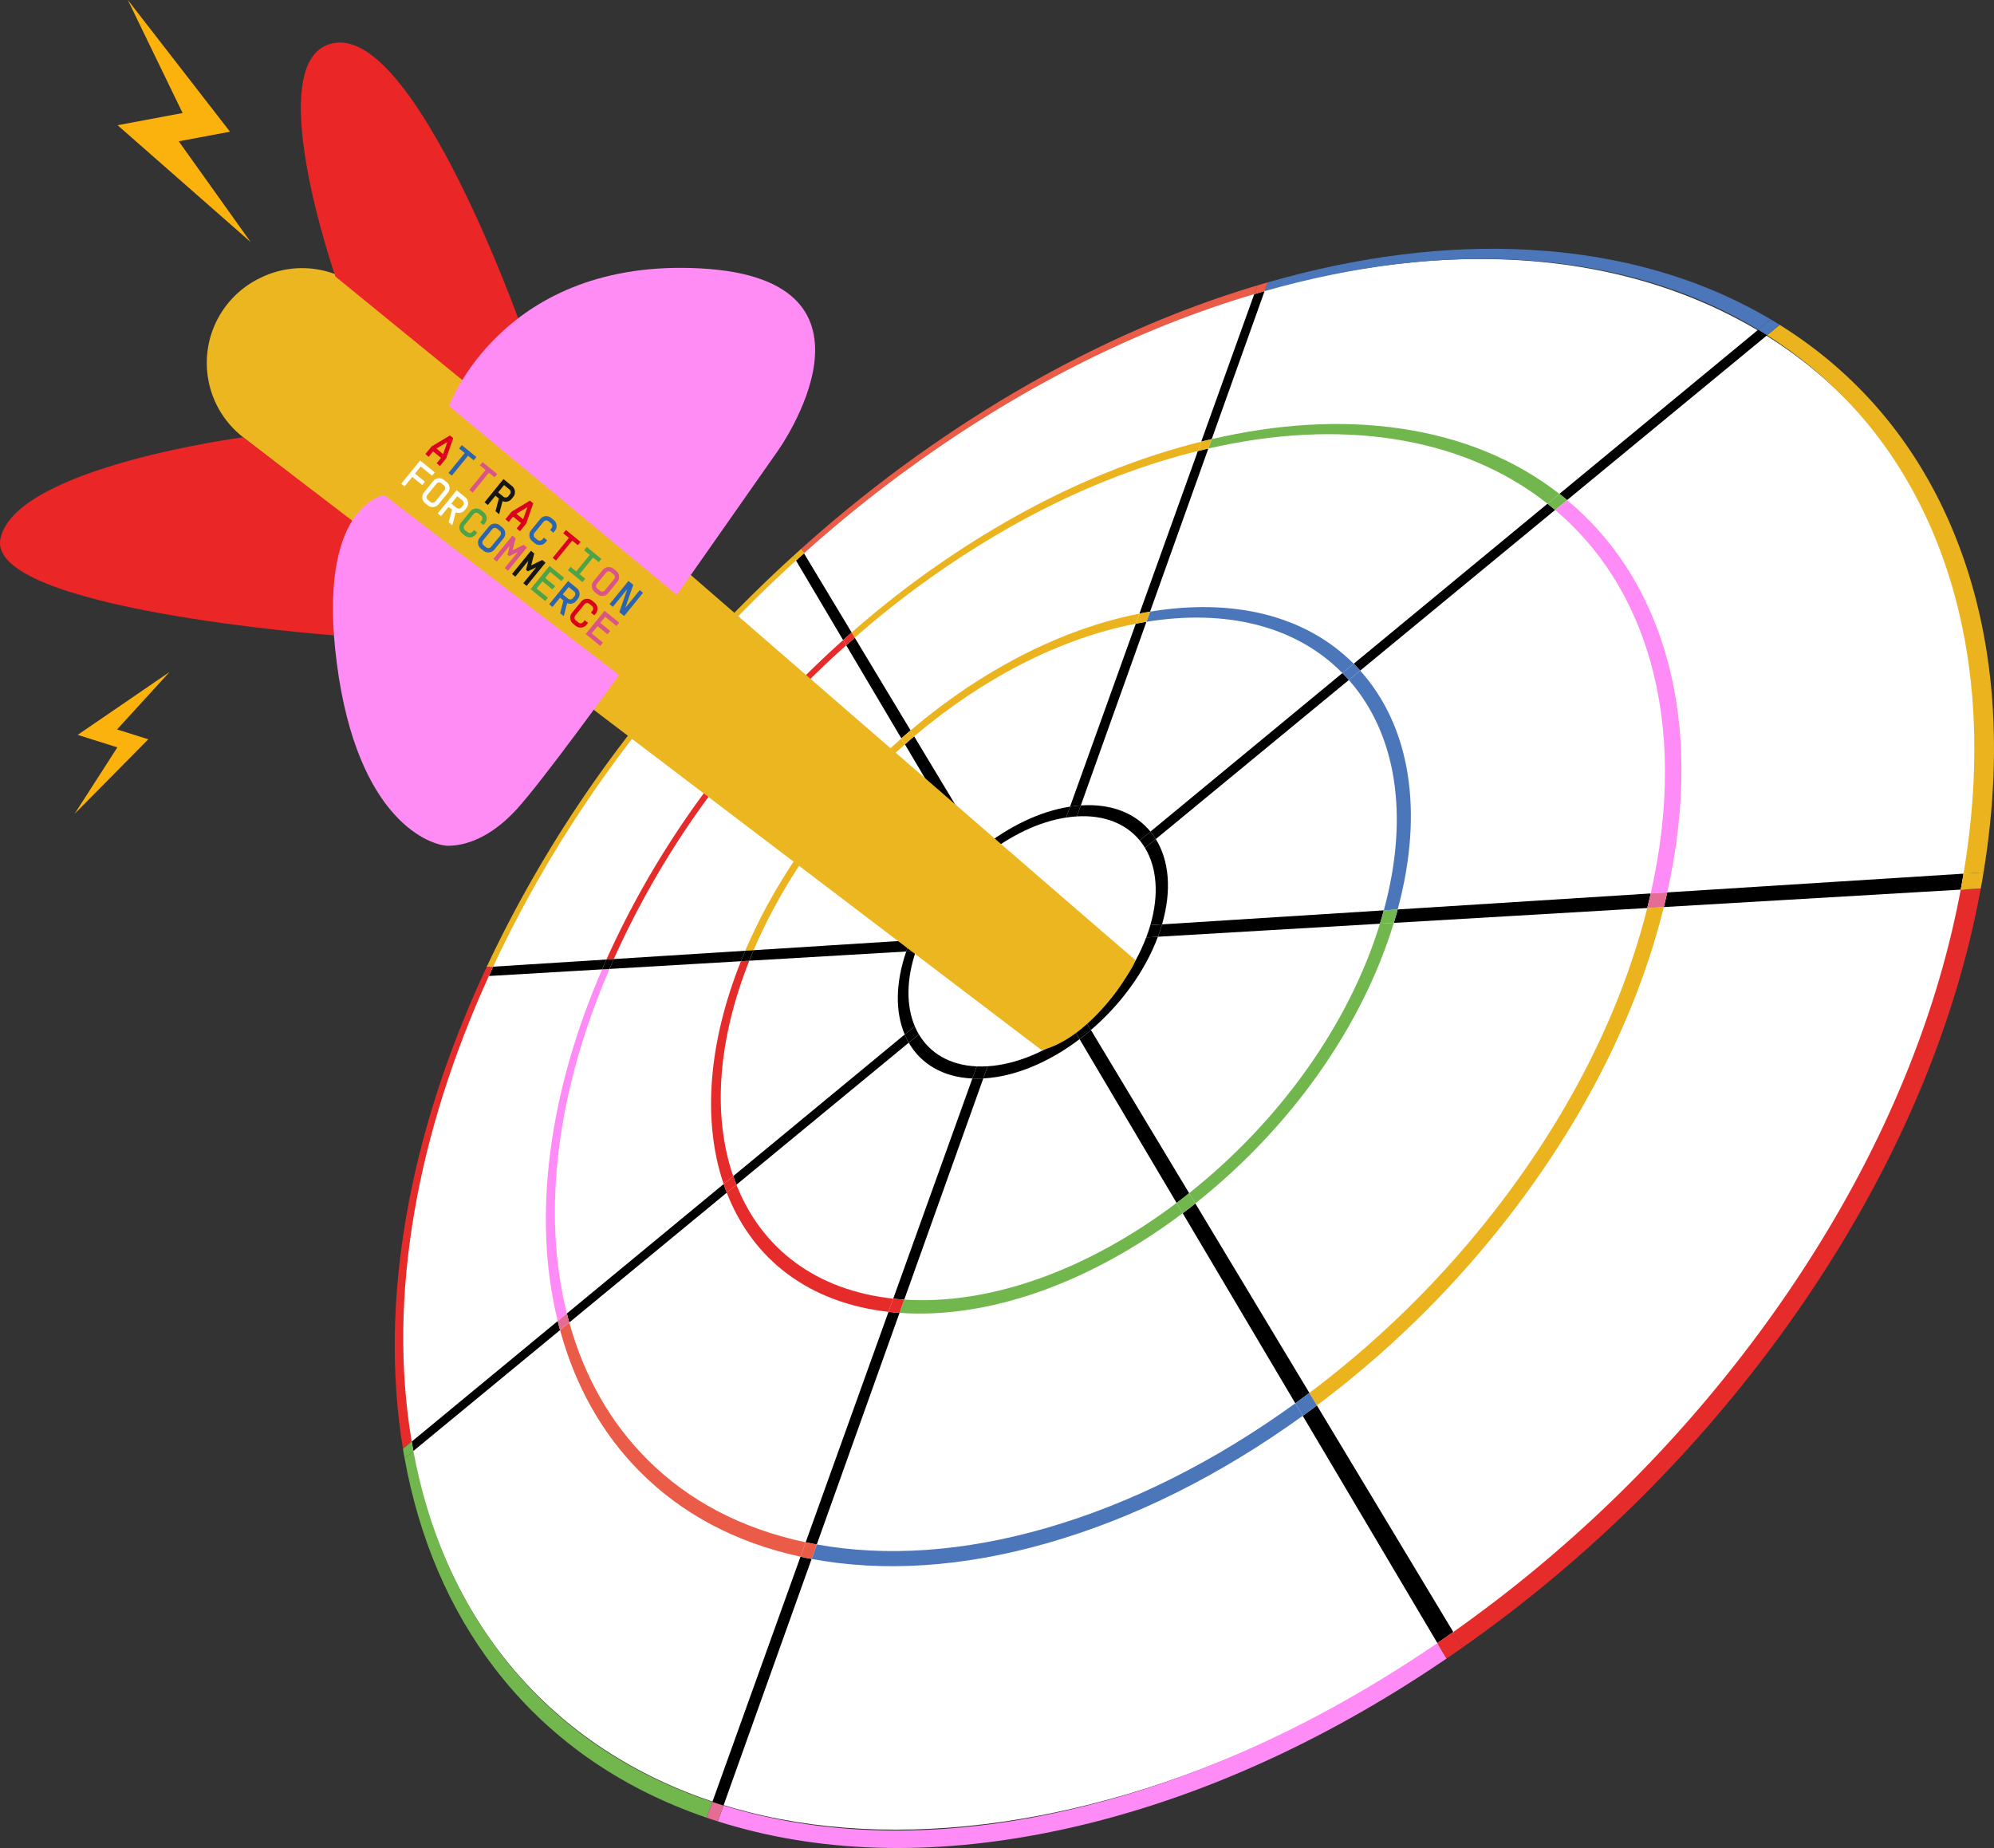
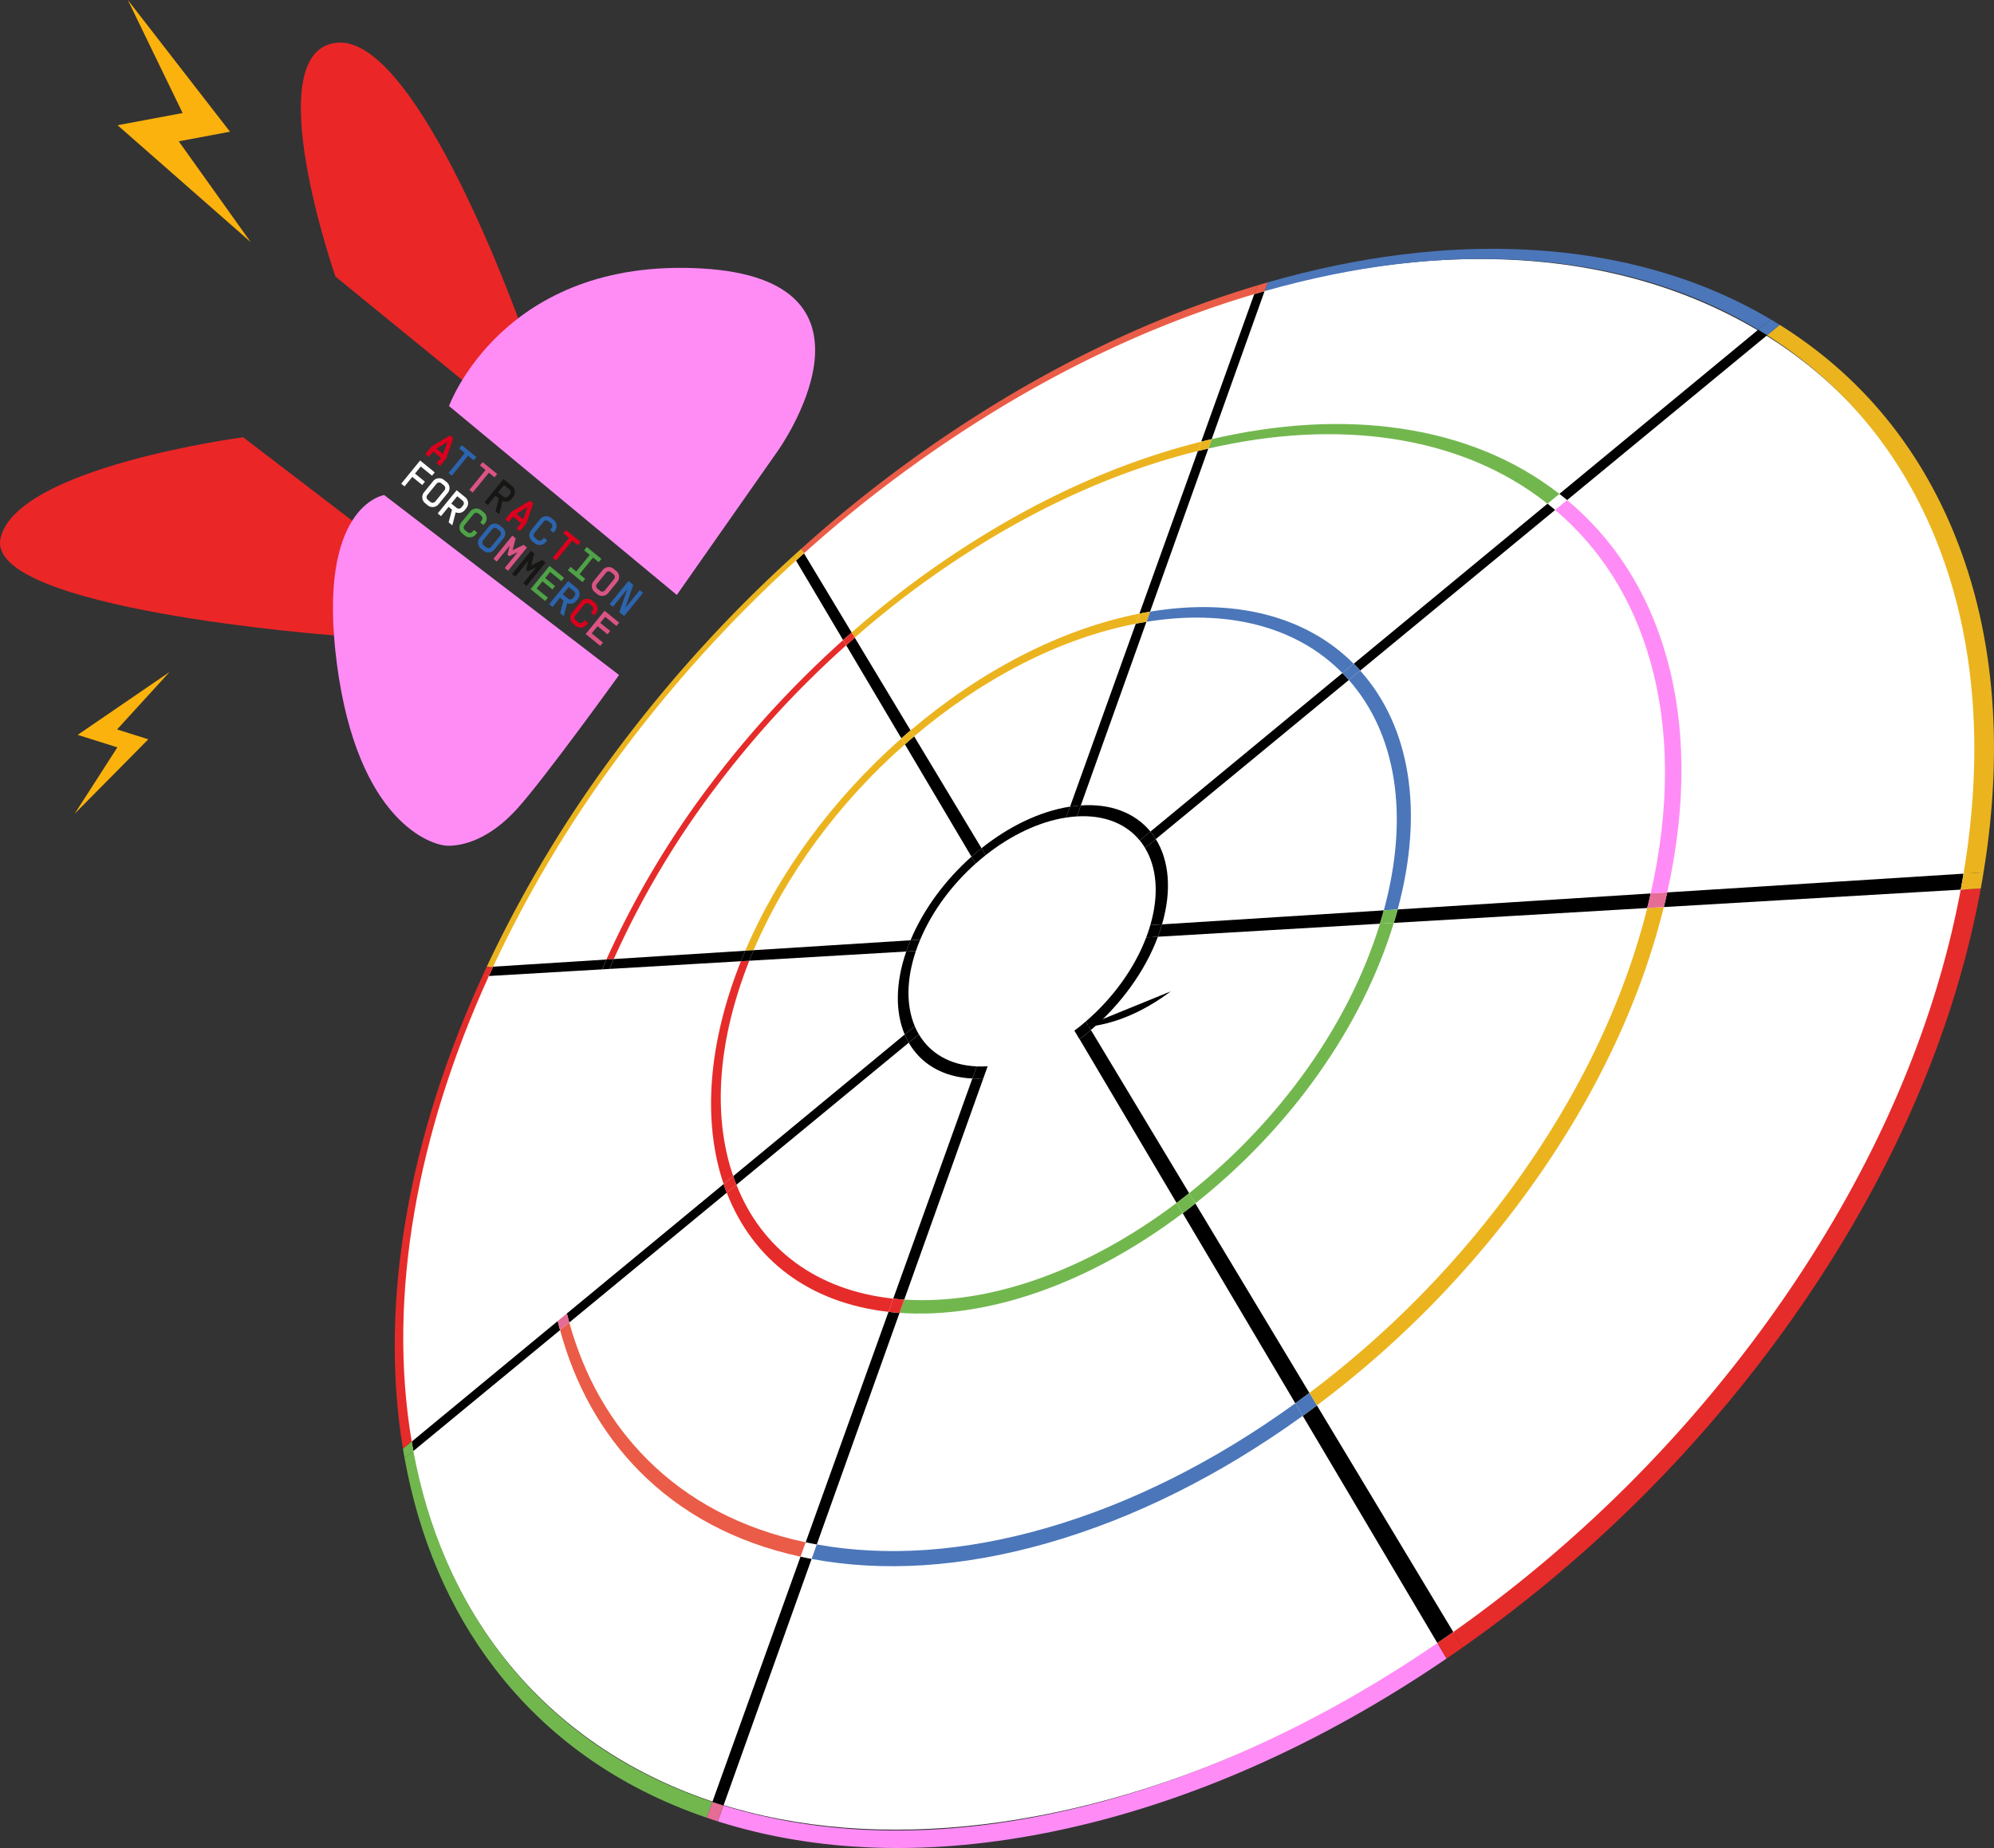
<svg xmlns="http://www.w3.org/2000/svg" width="997.452" height="924.446" viewBox="0 0 997.452 924.446">
  <rect x="0" y="0" width="997.452" height="924.446" fill="#333333" stroke="none" />
  <defs>
    <clipPath id="clip-path">
      <rect id="Rettangolo_7873" data-name="Rettangolo 7873" width="799.998" height="800" fill="none" />
    </clipPath>
    <clipPath id="clip-path-2">
      <rect id="Rettangolo_6416" data-name="Rettangolo 6416" width="128.482" height="34.482" fill="none" />
    </clipPath>
  </defs>
  <g id="Raggruppa_86678" data-name="Raggruppa 86678" transform="translate(-461.546 -78.176)">
    <g id="Raggruppa_86674" data-name="Raggruppa 86674" transform="translate(659 202.622)">
      <g id="Raggruppa_86673" data-name="Raggruppa 86673" clip-path="url(#clip-path)">
        <path id="Tracciato_200477" data-name="Tracciato 200477" d="M661.727,571.358c-157.462,189.87-397.988,269.568-544.2,187.1C-28.258,676.237-36.337,457.484,105.7,260.487c149.9-207.9,408.295-312.724,569.94-223.221C837.8,127.057,827.953,370.921,661.727,571.358" fill="#fff" />
        <path id="Tracciato_200478" data-name="Tracciato 200478" d="M259.828,243.9l-1.788-2.971c35.388-30.064,75.41-50.748,114.476-58.426l-1.813,5.047c-37.787,7.313-76.558,27.259-110.874,56.349" fill="#ebb41f" />
        <path id="Tracciato_200479" data-name="Tracciato 200479" d="M179.532,350.883l-4.194.265c16.6-38.975,43.891-76.049,78.092-106.232L255.2,247.9c-33.168,29.252-59.618,65.2-75.667,102.984" fill="#ebb41f" />
        <path id="Tracciato_200480" data-name="Tracciato 200480" d="M260.142,388.888l-5.04,4.163c-4.7-11.112-4.72-25.593.765-41.513l4.841-.284c-4.9,14.442-4.832,27.558-.566,37.635" />
        <path id="Tracciato_200481" data-name="Tracciato 200481" d="M291.121,409l-2.175,6.054c-14.865-.651-25.769-7.392-31.812-17.9l5.065-4.177c5.579,9.426,15.493,15.442,28.922,16.022" />
-         <path id="Tracciato_200482" data-name="Tracciato 200482" d="M340.039,391.1l2.536,4.28c-15.19,11.515-32.241,18.794-48.16,19.641l2.172-6.079c14.391-.9,29.749-7.49,43.452-17.842" />
+         <path id="Tracciato_200482" data-name="Tracciato 200482" d="M340.039,391.1l2.536,4.28l2.172-6.079c14.391-.9,29.749-7.49,43.452-17.842" />
        <path id="Tracciato_200483" data-name="Tracciato 200483" d="M330.767,782.387c63.349-13.6,128.088-42.054,190.791-84.922l4.6,7.76c-64.16,43.7-130.374,72.554-195.1,86.142-62.746,13.173-119.842,11.008-169.421-4.7l2.83-7.92c48.757,15.061,104.8,16.84,166.3,3.64" fill="#ff8cf6" />
        <path id="Tracciato_200484" data-name="Tracciato 200484" d="M769.892,142.922c-17.966-43-46.509-76.263-83.388-99.673l6.3-5.192c37.828,23.6,67.22,57.286,85.847,100.958,20.86,48.909,26.853,107.251,16.114,172.946l-10.006.633C795.528,248.24,789.98,191,769.893,142.922" fill="#ebb41f" />
        <path id="Tracciato_200485" data-name="Tracciato 200485" d="M694.939,524.917c45.87-66.52,75.644-136,88.411-204.344l10.03-.588c-12.767,69.847-43.045,140.927-89.914,208.986a681.535,681.535,0,0,1-169.287,170.7l-4.658-7.738A671.175,671.175,0,0,0,694.939,524.917" fill="#e52c2a" />
        <path id="Tracciato_200486" data-name="Tracciato 200486" d="M54.233,704.386c25.709,33.041,60.6,57.884,104.655,72.576l-2.83,7.876c-44.72-15.267-80.065-40.838-106.03-74.7C26.95,680.045,12.1,644.529,4.928,605.017l4.4-3.629c7.224,38.79,22.017,73.587,44.9,102.994" fill="#72b74e" />
        <path id="Tracciato_200487" data-name="Tracciato 200487" d="M376.023,186.6l1.81-5.065c41.375-6.9,77.631,1.72,101.867,26.046l-5.65,4.666c-23.223-23.622-58.1-32.136-98.027-25.647" fill="#4b76b9" />
        <path id="Tracciato_200488" data-name="Tracciato 200488" d="M499.352,95.129c-28.868-4.406-59.933-2.636-92.361,4.8l1.682-4.705c33.127-7.706,64.9-9.648,94.484-5.3,30.219,4.444,57.059,15.256,79.44,32.689l-5.947,4.911c-21.727-17.178-47.84-27.9-77.3-32.393" fill="#72b74e" />
        <path id="Tracciato_200489" data-name="Tracciato 200489" d="M295.608,303.335l-2.087-3.466c13.572-10.824,29.126-18.484,44.294-20.81l-1.965,5.466c-13.76,2.11-27.881,9.021-40.242,18.81" />
        <path id="Tracciato_200490" data-name="Tracciato 200490" d="M169.322,463.884l-4.8,3.962c-10.848-31.978-7.459-71.155,8.649-111.455l4.194-.246c-15.518,39.029-18.673,76.9-8.045,107.739" fill="#e52c2a" />
        <path id="Tracciato_200491" data-name="Tracciato 200491" d="M262.848,345.61l-4.838.307c6.57-15.726,17.522-30.3,30.486-41.818l2.063,3.481c-11.775,10.5-21.717,23.743-27.71,38.031" />
        <path id="Tracciato_200492" data-name="Tracciato 200492" d="M9.8,482.008c-6.825,39.825-7.449,78.327-1.3,114.681l-4.384,3.62c-6.094-36.985-5.332-76.1,1.69-116.52,6.906-39.742,19.746-79.843,37.991-119.8l3.279-.192C29.111,403.254,16.514,442.826,9.8,482.01" fill="#e52c2a" />
        <path id="Tracciato_200493" data-name="Tracciato 200493" d="M391.107,477.287l3.054,5.154C346.8,518.1,296.21,535.405,252.514,532.293l2.369-6.632c42.12,2.736,90.742-14.069,136.224-48.374" fill="#72b74e" />
        <path id="Tracciato_200494" data-name="Tracciato 200494" d="M477.273,215.708l5.682-4.683c24.836,27.686,32.13,69.945,18.74,119.482l-6.928.438c12.98-47.639,6.181-88.393-17.495-115.237" fill="#4b76b9" />
        <path id="Tracciato_200495" data-name="Tracciato 200495" d="M249.366,525.188l-2.371,6.6c-39.8-4.5-67.91-26.13-80.9-59.606l4.822-3.975c12.723,32.171,40,52.835,78.444,56.981" fill="#e52c2a" />
        <path id="Tracciato_200496" data-name="Tracciato 200496" d="M492.826,337.629l6.938-.408c-15.82,51.94-51.382,102.333-99.282,140.339l-3.093-5.137c45.935-36.56,80.091-84.921,95.439-134.8" fill="#72b74e" />
        <path id="Tracciato_200497" data-name="Tracciato 200497" d="M310.1,137.931a466.165,466.165,0,0,0-79.976,56.615l-1.558-2.588a476.654,476.654,0,0,1,81.413-57.767c30.587-17.1,61.9-29.822,93.447-37.7l-1.683,4.685c-30.917,7.632-61.626,20.037-91.643,36.755" fill="#ebb41f" />
-         <path id="Tracciato_200498" data-name="Tracciato 200498" d="M82.2,449.711c-3.723,29.376-2.521,57.226,3.914,82.887l-4.581,3.783c-6.455-26.265-7.58-54.732-3.7-84.723,3.868-29.867,12.622-60.427,25.9-91.189l3.69-.217c-12.985,30.2-21.513,60.184-25.222,89.459" fill="#ff8cf6" />
        <path id="Tracciato_200499" data-name="Tracciato 200499" d="M126.36,605.663c20.494,20.483,47,34.629,79.208,41.4l-2.588,7.2c-32.9-7.134-59.921-21.807-80.758-42.94-18.942-19.212-32.061-43-39.515-70.411l4.6-3.793c7.428,26.744,20.4,49.9,39.051,68.539" fill="#ea5c47" />
        <path id="Tracciato_200500" data-name="Tracciato 200500" d="M326.194,639.852c41.814-12.115,83.865-33.055,124.3-62.325l3.717,6.274c-41.587,30.016-84.819,51.412-127.774,63.684-42.57,12.162-82.3,14.575-117.9,7.9l2.587-7.241c34.809,6.28,73.586,3.721,115.073-8.3" fill="#4b76b9" />
        <path id="Tracciato_200501" data-name="Tracciato 200501" d="M564.7,5.684c-41.544-2.613-85.1,2.868-129.58,15.515l1.568-4.39C481.861,3.835,526.144-1.9,568.447.555c44.131,2.563,84.645,13.9,119.857,34.766l-6.262,5.17C647.648,19.769,607.986,8.407,564.7,5.684" fill="#4b76b9" />
        <path id="Tracciato_200502" data-name="Tracciato 200502" d="M159.747,270.423a442.878,442.878,0,0,0-50.161,84.885l-3.69.233a452.713,452.713,0,0,1,51.131-86.412A504,504,0,0,1,224.3,195.74l1.54,2.6a493.362,493.362,0,0,0-66.089,72.083" fill="#e52c2a" />
        <path id="Tracciato_200503" data-name="Tracciato 200503" d="M341.244,283.948l1.961-5.488c15.169-1.035,27.253,3.859,34.827,13.078l-5.365,4.43c-6.844-8.351-17.733-12.839-31.424-12.019" />
        <path id="Tracciato_200504" data-name="Tracciato 200504" d="M375.323,299.733l5.393-4.446c6.573,10.59,8.134,25.473,3.11,42.671l-5.853.371c4.506-15.495,3.169-28.944-2.65-38.6" />
        <path id="Tracciato_200505" data-name="Tracciato 200505" d="M115.479,249.373A613.408,613.408,0,0,0,49.227,359.126l-3.281.208a623.3,623.3,0,0,1,67.143-111.1,686.125,686.125,0,0,1,86.275-94.575l1.358,2.293a675.685,675.685,0,0,0-85.244,93.418" fill="#ebb41f" />
        <path id="Tracciato_200506" data-name="Tracciato 200506" d="M628.032,206.208c-8.858-31.228-25.089-56.537-47.564-75.561l5.983-4.931c23.207,19.325,40.039,45.126,49.315,77.042,10.139,34.888,10.63,75.084.779,119.213l-8.276.523c9.728-42.99,9.433-82.2-.237-116.287" fill="#ff8cf6" />
        <path id="Tracciato_200507" data-name="Tracciato 200507" d="M563.953,462.634c30.274-43.025,51.36-88.023,62.58-132.853l8.291-.487c-11.372,46.062-32.956,92.331-64.058,136.579A501.4,501.4,0,0,1,461.3,578.593l-3.766-6.255a490.965,490.965,0,0,0,106.422-109.7" fill="#ebb41f" />
        <path id="Tracciato_200508" data-name="Tracciato 200508" d="M308.121,76.388a651.2,651.2,0,0,0-103.4,75.958l-1.375-2.283A662.181,662.181,0,0,1,308.021,73.026c39.891-23.608,81.214-42.063,123.5-54.7L429.948,22.7C388.264,35.042,347.5,53.157,308.121,76.388" fill="#ea5c47" />
        <path id="Tracciato_200509" data-name="Tracciato 200509" d="M375.907,344.491l5.858-.343c-6.578,17.609-18.751,34.01-33.511,46.65l-2.567-4.266c13.256-11.434,24.209-26.191,30.22-42.041" />
        <path id="Tracciato_200510" data-name="Tracciato 200510" d="M291.649,415.105c.917-.006,1.84-.038,2.766-.086L254.883,525.664c-.929-.06-1.857-.117-2.779-.2s-1.83-.18-2.738-.277l39.58-110.14c.888.038,1.787.062,2.7.056" />
        <path id="Tracciato_200511" data-name="Tracciato 200511" d="M205.741,654.851c.928.188,1.859.365,2.793.54L164.458,778.749c-.936-.289-1.871-.573-2.8-.871s-1.85-.61-2.77-.918l44.09-122.689q1.376.3,2.763.582" />
        <path id="Tracciato_200512" data-name="Tracciato 200512" d="M249.732,532.083c.923.085,1.851.147,2.782.213L211.12,648.149c-.933-.169-1.864-.34-2.79-.521s-1.846-.371-2.763-.563l41.426-115.278c.909.1,1.818.21,2.739.295" />
        <path id="Tracciato_200513" data-name="Tracciato 200513" d="M252.1,525.467c.922.079,1.851.136,2.78.2l-2.37,6.631c-.929-.066-1.859-.128-2.78-.213s-1.83-.192-2.739-.3l2.371-6.6c.908.1,1.817.2,2.738.279" fill="#e52c2a" />
        <path id="Tracciato_200514" data-name="Tracciato 200514" d="M293.822,409.041c.915-.01,1.84-.047,2.767-.1l-2.173,6.081c-.927.048-1.849.082-2.765.086s-1.816-.016-2.7-.056L291.126,409c.887.038,1.785.056,2.7.045" />
-         <path id="Tracciato_200515" data-name="Tracciato 200515" d="M208.329,647.629q1.391.27,2.792.521l-2.587,7.241c-.933-.174-1.865-.352-2.793-.54s-1.845-.383-2.763-.582l2.59-7.2c.915.192,1.836.383,2.762.563" fill="#ea5c47" />
        <path id="Tracciato_200516" data-name="Tracciato 200516" d="M161.658,777.879c.931.3,1.866.584,2.8.872l-2.829,7.92c-.936-.3-1.872-.588-2.8-.894s-1.85-.625-2.771-.94l2.83-7.874c.921.306,1.841.619,2.77.916" fill="#e56c95" />
        <path id="Tracciato_200517" data-name="Tracciato 200517" d="M165.281,470.034c.263.724.542,1.434.819,2.148l-78.791,64.94Q87,536,86.7,534.867t-.582-2.27l78.412-64.751c.247.732.492,1.465.755,2.188" />
        <path id="Tracciato_200518" data-name="Tracciato 200518" d="M257.134,397.149l-86.212,71.059c-.281-.711-.564-1.419-.831-2.142s-.515-1.452-.766-2.18L255.1,393.051a37.46,37.46,0,0,0,2.032,4.1" />
        <path id="Tracciato_200519" data-name="Tracciato 200519" d="M82.1,538.655q.292,1.135.6,2.261L9.336,601.39c-.145-.782-.294-1.56-.433-2.345s-.27-1.572-.4-2.358L81.531,536.38q.281,1.138.572,2.274" />
        <path id="Tracciato_200520" data-name="Tracciato 200520" d="M262.2,392.974l-5.066,4.176a37.46,37.46,0,0,1-2.032-4.1l5.04-4.163a34.085,34.085,0,0,0,2.058,4.085" />
        <path id="Tracciato_200521" data-name="Tracciato 200521" d="M86.7,534.868q.3,1.133.613,2.257l-4.6,3.793q-.308-1.127-.6-2.261t-.578-2.28l4.583-3.783q.284,1.137.582,2.27" fill="#e56c95" />
        <path id="Tracciato_200522" data-name="Tracciato 200522" d="M8.9,599.046c.139.785.286,1.563.431,2.345l-4.4,3.631c-.143-.783-.286-1.563-.423-2.351s-.263-1.575-.394-2.361L8.5,596.688q.2,1.179.4,2.358" fill="#72b74e" />
        <path id="Tracciato_200523" data-name="Tracciato 200523" d="M170.09,466.066c.267.723.549,1.43.831,2.141l-4.822,3.975c-.277-.714-.556-1.424-.819-2.148s-.508-1.456-.756-2.186l4.8-3.963c.251.729.5,1.46.767,2.182" fill="#e52c2a" />
        <path id="Tracciato_200524" data-name="Tracciato 200524" d="M256.883,348.728c-.359.941-.7,1.878-1.016,2.809l-78.5,4.609c.35-.878.7-1.754,1.057-2.634s.735-1.754,1.107-2.631l78.477-4.965c-.389.933-.767,1.87-1.126,2.811" />
        <path id="Tracciato_200525" data-name="Tracciato 200525" d="M104.8,358q-.542,1.234-1.071,2.465l-56.656,3.326c.355-.779.707-1.556,1.066-2.334s.722-1.556,1.085-2.333l56.669-3.585q-.549,1.23-1.092,2.462" />
        <path id="Tracciato_200526" data-name="Tracciato 200526" d="M174.233,353.772c-.361.875-.709,1.749-1.057,2.623l-65.753,3.857q.533-1.236,1.072-2.474c.36-.824.726-1.648,1.092-2.471l65.754-4.159c-.371.872-.746,1.745-1.107,2.62" />
        <path id="Tracciato_200527" data-name="Tracciato 200527" d="M108.492,357.779q-.542,1.238-1.072,2.474l-3.688.217c.355-.823.71-1.644,1.071-2.466s.726-1.641,1.094-2.462l3.688-.233q-.549,1.234-1.092,2.471" />
        <path id="Tracciato_200528" data-name="Tracciato 200528" d="M178.425,353.513c-.361.88-.709,1.755-1.057,2.632l-4.194.246c.35-.874.7-1.746,1.057-2.623s.736-1.748,1.107-2.62l4.194-.265c-.372.875-.746,1.752-1.107,2.631" />
        <path id="Tracciato_200529" data-name="Tracciato 200529" d="M45.947,359.334l3.281-.208c-.362.777-.726,1.554-1.085,2.333s-.711,1.557-1.066,2.336l-3.279.192c.355-.776.707-1.551,1.066-2.327s.721-1.551,1.083-2.326" fill="#e52c2a" />
        <path id="Tracciato_200530" data-name="Tracciato 200530" d="M261.719,348.433q-.539,1.419-1.011,2.82l-4.841.284c.321-.931.656-1.867,1.016-2.809s.736-1.877,1.126-2.809l4.838-.306q-.589,1.4-1.129,2.821" />
        <path id="Tracciato_200531" data-name="Tracciato 200531" d="M255.723,242.9c-.77.666-1.53,1.34-2.293,2.013l-27.595-46.576q1.066-.953,2.138-1.9t2.149-1.89l27.917,46.378c-.774.657-1.548,1.311-2.318,1.978" />
        <path id="Tracciato_200532" data-name="Tracciato 200532" d="M226.425,193.842q-1.068.947-2.129,1.9l-23.572-39.786,2-1.811q1-.9,2-1.8l23.844,39.613q-1.074.939-2.141,1.884" />
        <path id="Tracciato_200533" data-name="Tracciato 200533" d="M288.5,304.1l-33.3-56.2c.765-.674,1.529-1.35,2.3-2.019s1.55-1.326,2.328-1.985l33.692,55.974q-2.557,2.041-5.025,4.232" />
        <path id="Tracciato_200534" data-name="Tracciato 200534" d="M202.717,154.145q-1,.9-1.994,1.811l-1.358-2.293q.991-.9,1.985-1.8c.665-.6,1.331-1.2,2-1.793l1.373,2.283c-.668.6-1.337,1.2-2,1.8" fill="#ebb41f" />
        <path id="Tracciato_200535" data-name="Tracciato 200535" d="M228.565,191.957l1.559,2.59q-1.078.94-2.151,1.89t-2.137,1.9l-1.541-2.6q1.063-.949,2.129-1.9t2.141-1.884" fill="#e52c2a" />
        <path id="Tracciato_200536" data-name="Tracciato 200536" d="M257.5,245.88c-.773.669-1.537,1.345-2.3,2.019l-1.768-2.984c.762-.672,1.524-1.346,2.292-2.012s1.544-1.323,2.318-1.98l1.788,2.972c-.776.658-1.554,1.315-2.328,1.984" fill="#ebb41f" />
        <path id="Tracciato_200537" data-name="Tracciato 200537" d="M290.559,307.582,288.5,304.1q2.461-2.189,5.025-4.232l2.087,3.468q-2.576,2.039-5.05,4.245" />
        <path id="Tracciato_200538" data-name="Tracciato 200538" d="M406.05,95.84q-1.311.317-2.624.647L429.944,22.7c.862-.255,1.726-.512,2.588-.762s1.726-.494,2.588-.739L408.675,95.222q-1.311.3-2.624.619" />
        <path id="Tracciato_200539" data-name="Tracciato 200539" d="M375.181,181.987c-.888.16-1.777.337-2.665.513l29.225-81.322c.874-.216,1.749-.431,2.625-.639s1.751-.411,2.626-.611l-29.156,81.606c-.884.148-1.764.292-2.654.453" />
        <path id="Tracciato_200540" data-name="Tracciato 200540" d="M340.528,278.7c-.9.1-1.807.224-2.711.364L370.7,187.541c.889-.173,1.78-.346,2.667-.5s1.771-.3,2.655-.444L343.2,278.459c-.883.06-1.773.135-2.677.236" />
        <path id="Tracciato_200541" data-name="Tracciato 200541" d="M404.366,100.537q-1.312.312-2.626.638l1.685-4.688q1.311-.329,2.624-.647t2.624-.619l-1.682,4.7q-1.311.3-2.625.611" fill="#ebb41f" />
        <path id="Tracciato_200542" data-name="Tracciato 200542" d="M377.835,181.531l-1.81,5.065c-.884.144-1.766.284-2.655.443s-1.778.333-2.667.5l1.813-5.046c.888-.174,1.777-.352,2.665-.513s1.77-.306,2.654-.453" fill="#ebb41f" />
        <path id="Tracciato_200543" data-name="Tracciato 200543" d="M338.567,284.169c-.9.1-1.808.218-2.715.356l1.964-5.466c.9-.138,1.81-.262,2.713-.364s1.8-.176,2.677-.236l-1.961,5.488c-.882.053-1.773.125-2.677.221" />
        <path id="Tracciato_200544" data-name="Tracciato 200544" d="M432.532,21.935c-.863.251-1.727.509-2.588.764l1.573-4.376c.86-.258,1.723-.518,2.586-.771s1.724-.5,2.587-.745L435.121,21.2c-.863.245-1.724.488-2.588.739" fill="#ea5c47" />
        <path id="Tracciato_200545" data-name="Tracciato 200545" d="M584.539,124.143c-.642-.518-1.29-1.026-1.94-1.532l99.446-82.12c.747.45,1.5.9,2.242,1.359s1.479.93,2.217,1.4L586.453,125.714c-.635-.528-1.27-1.053-1.914-1.57" />
        <path id="Tracciato_200546" data-name="Tracciato 200546" d="M481.36,209.266c-.543-.573-1.1-1.129-1.658-1.686l96.948-80.058q.967.765,1.922,1.544t1.895,1.581L482.954,211.02c-.528-.589-1.052-1.179-1.6-1.754" />
        <path id="Tracciato_200547" data-name="Tracciato 200547" d="M378.032,291.537l96.021-79.291c.551.56,1.1,1.119,1.642,1.7s1.056,1.17,1.578,1.763l-96.557,79.579a34.527,34.527,0,0,0-2.684-3.751" />
        <path id="Tracciato_200548" data-name="Tracciato 200548" d="M684.286,41.851c-.744-.459-1.495-.909-2.242-1.359l6.262-5.172c.754.447,1.512.893,2.262,1.349s1.491.922,2.236,1.387l-6.3,5.194c-.737-.469-1.471-.938-2.216-1.4" fill="#4b76b9" />
        <path id="Tracciato_200549" data-name="Tracciato 200549" d="M380.717,295.288l-5.393,4.446a32.176,32.176,0,0,0-2.655-3.767l5.364-4.43a35,35,0,0,1,2.684,3.751" />
        <path id="Tracciato_200550" data-name="Tracciato 200550" d="M475.694,213.941c-.537-.576-1.091-1.135-1.642-1.7l5.65-4.666c.556.557,1.115,1.113,1.658,1.686s1.067,1.166,1.6,1.754l-5.682,4.683c-.522-.592-1.041-1.185-1.579-1.762" fill="#4b76b9" />
-         <path id="Tracciato_200551" data-name="Tracciato 200551" d="M578.57,129.066q-.954-.781-1.923-1.543l5.948-4.912q.974.759,1.94,1.534t1.912,1.57l-5.977,4.931q-.94-.8-1.895-1.581" fill="#72b74e" />
        <path id="Tracciato_200552" data-name="Tracciato 200552" d="M635.711,325.625c.287-1.221.562-2.439.833-3.654L784.757,312.6c-.222,1.326-.439,2.651-.675,3.981s-.489,2.664-.739,4l-148.52,8.716q.453-1.834.888-3.667" />
        <path id="Tracciato_200553" data-name="Tracciato 200553" d="M382.866,341.045c.345-1.037.661-2.065.961-3.087l110.94-7.013c-.3,1.11-.6,2.22-.927,3.336s-.671,2.235-1.015,3.352l-111.06,6.512c.385-1.031.756-2.065,1.1-3.1" />
        <path id="Tracciato_200554" data-name="Tracciato 200554" d="M500.775,333.854c.322-1.122.62-2.238.921-3.352l126.575-8.008c-.275,1.21-.552,2.421-.841,3.635s-.591,2.433-.9,3.65l-126.77,7.442c.342-1.123.689-2.243,1.011-3.367" />
        <path id="Tracciato_200555" data-name="Tracciato 200555" d="M493.841,334.278c.324-1.116.623-2.227.926-3.337l6.929-.438c-.3,1.116-.6,2.232-.92,3.353s-.668,2.243-1.011,3.367l-6.938.406c.344-1.117.691-2.233,1.015-3.351" fill="#72b74e" />
        <path id="Tracciato_200556" data-name="Tracciato 200556" d="M377.015,341.4c.346-1.032.663-2.057.959-3.073l5.853-.37c-.3,1.022-.615,2.05-.961,3.087s-.715,2.07-1.1,3.1l-5.858.345c.389-1.026.76-2.056,1.106-3.09" />
        <path id="Tracciato_200557" data-name="Tracciato 200557" d="M627.428,326.131c.29-1.214.567-2.427.841-3.635l8.274-.523c-.271,1.216-.546,2.433-.833,3.653s-.586,2.446-.888,3.669l-8.291.487q.457-1.826.9-3.65" fill="#e56c95" />
        <path id="Tracciato_200558" data-name="Tracciato 200558" d="M784.084,316.577c.236-1.33.453-2.657.675-3.981l10.006-.633c-.218,1.333-.43,2.666-.662,4s-.482,2.679-.727,4.021l-10.03.589c.25-1.334.5-2.667.739-4" fill="#ebb41f" />
        <path id="Tracciato_200559" data-name="Tracciato 200559" d="M397.338,480.036c1.056-.815,2.1-1.648,3.143-2.477l57.051,94.777q-1.749,1.317-3.51,2.617t-3.525,2.573l-56.336-95.083c1.06-.8,2.122-1.592,3.177-2.408" />
        <path id="Tracciato_200560" data-name="Tracciato 200560" d="M348.255,390.8l49.134,81.626c-1.04.826-2.076,1.654-3.125,2.468s-2.1,1.6-3.156,2.4l-48.533-81.91q2.891-2.193,5.68-4.579" />
        <path id="Tracciato_200561" data-name="Tracciato 200561" d="M457.763,581.218q1.771-1.3,3.534-2.626l68.224,113.341c-1.323.933-2.644,1.868-3.973,2.792s-2.661,1.83-3.993,2.739L454.213,583.8q1.777-1.284,3.55-2.584" />
        <path id="Tracciato_200562" data-name="Tracciato 200562" d="M525.548,694.724c1.329-.922,2.649-1.858,3.973-2.792l4.658,7.739c-1.333.937-2.664,1.875-4,2.8s-2.681,1.836-4.023,2.749l-4.6-7.76c1.332-.909,2.665-1.817,3.993-2.739" fill="#e52c2a" />
        <path id="Tracciato_200563" data-name="Tracciato 200563" d="M454.02,574.954q1.761-1.3,3.51-2.616l3.765,6.255q-1.763,1.32-3.534,2.625t-3.55,2.584l-3.717-6.274q1.766-1.278,3.526-2.573" fill="#4b76b9" />
        <path id="Tracciato_200564" data-name="Tracciato 200564" d="M345.687,386.532l2.567,4.266q-2.784,2.383-5.68,4.579l-2.536-4.282q2.88-2.175,5.648-4.563" />
        <path id="Tracciato_200565" data-name="Tracciato 200565" d="M394.264,474.891c1.05-.812,2.086-1.641,3.124-2.468l3.093,5.136c-1.046.83-2.088,1.661-3.143,2.478s-2.117,1.61-3.177,2.408l-3.055-5.154c1.055-.795,2.109-1.588,3.158-2.4" fill="#72b74e" />
      </g>
    </g>
    <g id="Raggruppa_86677" data-name="Raggruppa 86677" transform="translate(194.547 -10245.023)">
-       <path id="Tracciato_200472" data-name="Tracciato 200472" d="M714.247,458.658c1.343.569-5.323,10.439-5.323,10.439-5.637,9.01-22.124,30.233-41.25,34.943L446.358,335.877l-178.1-138.419a47.126,47.126,0,0,1,8.406-79.636l.55-.265a47.124,47.124,0,0,1,51.285,6.736S712.9,458.089,714.247,458.658Z" transform="translate(120.386 10344.479)" fill="#ecb620" />
      <path id="Tracciato_200473" data-name="Tracciato 200473" d="M684.008,140.508S632.777-3.649,592.492.071s-.824,116.991-.824,116.991l65.356,53.3s13.947-18.571,26.984-29.858" transform="translate(-156.875 10344.479)" fill="#eb2627" />
      <path id="Tracciato_200474" data-name="Tracciato 200474" d="M780.064,197.458s-113.344,14.9-121.378,50.461,166.572,48.616,166.572,48.616l9.248-57.432Z" transform="translate(-391.418 10344.479)" fill="#eb2627" />
      <path id="Tracciato_200475" data-name="Tracciato 200475" d="M550.479,226.362s-34.023,5.02-23.688,84.231,47.372,91.143,55.523,91.2,20.97-3.485,34.5-18.311,51.155-67.1,51.155-67.1Z" transform="translate(-91.297 10344.479)" fill="#ff8cf5" />
      <path id="Tracciato_200476" data-name="Tracciato 200476" d="M540.7,276.336,426.755,181.825s26.877-74.426,126.289-68.813,38.216,91.2,38.216,91.2Z" transform="translate(64.857 10344.479)" fill="#ff8cf5" />
    </g>
    <g id="Raggruppa_86676" data-name="Raggruppa 86676" transform="translate(683.7 293.65) rotate(39)">
      <path id="Tracciato_199895" data-name="Tracciato 199895" d="M2.543,9.372l2.18-5.987h.043l2.144,6ZM3.684,0,.015,10.05,0,14.973l2.141.007.011-3.468,5.137.015L7.278,15,9.419,15l.015-4.923L5.825.007Z" transform="translate(0.057 0)" fill="#dc001d" />
      <path id="Tracciato_199896" data-name="Tracciato 199896" d="M0,2.141l3.639.011L3.6,15,5.741,15,5.779,2.158l3.639.011L9.425.028,5.786.017.007,0Z" transform="translate(11.398 0.023)" fill="#2c64ad" />
      <path id="Tracciato_199897" data-name="Tracciato 199897" d="M0,2.141l3.639.011L3.6,15,5.741,15,5.779,2.158l3.639.011L9.425.029,5.786.018.007,0Z" transform="translate(24.841 0.063)" fill="#da5485" />
      <g id="Raggruppa_86399" data-name="Raggruppa 86399">
        <g id="Raggruppa_86398" data-name="Raggruppa 86398" clip-path="url(#clip-path-2)">
          <path id="Tracciato_199898" data-name="Tracciato 199898" d="M6.633,8.86l2.786,6.152-2.355-.007-2.7-6L2.159,9,2.141,14.99,0,14.984.045,0l2.14.006,3.425.01A3.837,3.837,0,0,1,9.452,3.881l0,1.284a3.821,3.821,0,0,1-2.815,3.7m.678-4.985A1.691,1.691,0,0,0,5.6,2.157l-3.425-.01L2.165,6.856l3.425.01A1.691,1.691,0,0,0,7.308,5.159Z" transform="translate(38.246 0.104)" fill="#161615" />
          <path id="Tracciato_199899" data-name="Tracciato 199899" d="M9.433,10.078,9.418,15l-2.14-.007.01-3.468-5.137-.015L2.14,14.98,0,14.973.015,10.05,3.684,0l2.14.007ZM2.543,9.372l4.367.013-2.144-6H4.723Z" transform="translate(51.689 0.155)" fill="#dc001d" />
          <path id="Tracciato_199900" data-name="Tracciato 199900" d="M7.3,3.863A1.691,1.691,0,0,0,5.592,2.146l-1.712,0A1.7,1.7,0,0,0,2.162,3.848L2.141,11.1a1.718,1.718,0,0,0,1.707,1.718l1.713,0A1.717,1.717,0,0,0,7.278,11.12l0-1.177,2.141.006,0,1.177a3.868,3.868,0,0,1-3.865,3.863l-1.712,0A3.883,3.883,0,0,1,0,11.1L.022,3.841A3.85,3.85,0,0,1,3.886,0L5.6,0A3.837,3.837,0,0,1,9.44,3.87l0,1.177L7.3,5.041Z" transform="translate(65.144 0.196)" fill="#2c64ad" />
          <path id="Tracciato_199901" data-name="Tracciato 199901" d="M9.419,2.169,5.779,2.158,5.741,15,3.6,15,3.639,2.152,0,2.141.007,0l5.78.017L9.425.028Z" transform="translate(78.614 0.225)" fill="#dc001d" />
          <path id="Tracciato_199902" data-name="Tracciato 199902" d="M5.818,2.158l-.032,10.7,3.639.011-.006,2.141L3.639,15,0,14.984l.006-2.141,3.639.011.032-10.7L.039,2.141.045,0l5.78.017L9.463.028,9.457,2.169Z" transform="translate(92.019 0.265)" fill="#4ea247" />
          <path id="Tracciato_199903" data-name="Tracciato 199903" d="M3.842,14.984A3.883,3.883,0,0,1,0,11.1L.022,3.841A3.851,3.851,0,0,1,3.886,0L5.6.005A3.837,3.837,0,0,1,9.44,3.87l-.022,7.256a3.869,3.869,0,0,1-3.865,3.863ZM7.278,11.12,7.3,3.863A1.691,1.691,0,0,0,5.592,2.146L3.88,2.141A1.7,1.7,0,0,0,2.162,3.848L2.141,11.1a1.718,1.718,0,0,0,1.707,1.718l1.712,0A1.717,1.717,0,0,0,7.278,11.12" transform="translate(105.473 0.317)" fill="#da5485" />
          <path id="Tracciato_199904" data-name="Tracciato 199904" d="M9.463.028,9.419,15.012,6.315,15,2.175,3.6,2.141,14.991,0,14.984.045,0l3.1.009,4.14,11.4L7.323.022Z" transform="translate(118.905 0.346)" fill="#2c64ad" />
          <path id="Tracciato_199905" data-name="Tracciato 199905" d="M2.179,2.147l-.014,4.56,6.422.019-.007,2.14L2.159,8.847,2.141,14.99,0,14.984.025,6.7.045,0,9.463.028,9.457,2.169Z" transform="translate(0 19.113)" fill="#fff" />
          <path id="Tracciato_199906" data-name="Tracciato 199906" d="M3.841,14.984A3.882,3.882,0,0,1,0,11.1L.022,3.842A3.851,3.851,0,0,1,3.886,0L5.6.005A3.837,3.837,0,0,1,9.44,3.87l-.022,7.256a3.869,3.869,0,0,1-3.865,3.863ZM7.278,11.12,7.3,3.863A1.691,1.691,0,0,0,5.592,2.146L3.88,2.141A1.7,1.7,0,0,0,2.162,3.848L2.141,11.1a1.717,1.717,0,0,0,1.707,1.718l1.713,0A1.717,1.717,0,0,0,7.278,11.12" transform="translate(11.571 19.159)" fill="#fff" />
          <path id="Tracciato_199907" data-name="Tracciato 199907" d="M6.633,8.86l2.786,6.152-2.355-.007-2.7-6L2.159,9,2.141,14.99,0,14.984.045,0l2.14.006,3.425.01A3.837,3.837,0,0,1,9.452,3.881l0,1.284a3.821,3.821,0,0,1-2.815,3.7m.678-4.985A1.691,1.691,0,0,0,5.6,2.157l-3.425-.01L2.165,6.856l3.425.01A1.691,1.691,0,0,0,7.308,5.159Z" transform="translate(23.547 19.183)" fill="#fff" />
          <path id="Tracciato_199908" data-name="Tracciato 199908" d="M7.3,3.863A1.691,1.691,0,0,0,5.592,2.146l-1.712,0A1.7,1.7,0,0,0,2.162,3.848L2.141,11.1a1.717,1.717,0,0,0,1.707,1.718l1.713,0A1.717,1.717,0,0,0,7.278,11.12l0-1.177,2.141.006,0,1.177a3.868,3.868,0,0,1-3.865,3.863l-1.712,0A3.883,3.883,0,0,1,0,11.1L.022,3.842A3.851,3.851,0,0,1,3.886,0L5.6,0A3.837,3.837,0,0,1,9.44,3.87l0,1.177L7.3,5.041Z" transform="translate(35.546 19.231)" fill="#4ea247" />
          <path id="Tracciato_199909" data-name="Tracciato 199909" d="M3.841,14.984A3.882,3.882,0,0,1,0,11.1L.022,3.842A3.851,3.851,0,0,1,3.886,0L5.6.005A3.837,3.837,0,0,1,9.44,3.87l-.022,7.256a3.869,3.869,0,0,1-3.865,3.863ZM7.278,11.12,7.3,3.863A1.691,1.691,0,0,0,5.592,2.146L3.88,2.141A1.7,1.7,0,0,0,2.162,3.848L2.141,11.1a1.717,1.717,0,0,0,1.707,1.718l1.713,0A1.717,1.717,0,0,0,7.278,11.12" transform="translate(47.533 19.266)" fill="#2c64ad" />
          <path id="Tracciato_199910" data-name="Tracciato 199910" d="M9.463.028,9.419,15.012l-2.141-.006L7.309,4.731l-2,4.232-1.156,0L2.171,4.716,2.141,14.991,0,14.984.045,0,2.185.007,4.737,5.6,7.323.022Z" transform="translate(59.509 19.291)" fill="#da5485" />
          <path id="Tracciato_199911" data-name="Tracciato 199911" d="M9.463.028,9.419,15.012l-2.141-.006L7.309,4.731l-2,4.232-1.156,0L2.171,4.716,2.141,14.991,0,14.984.045,0,2.185.007,4.737,5.6,7.323.022Z" transform="translate(71.497 19.327)" fill="#161615" />
          <path id="Tracciato_199912" data-name="Tracciato 199912" d="M2.179,2.147,2.167,6.064l6.422.019-.007,2.14L2.161,8.2,2.147,12.85l7.278.022-.006,2.141L0,14.984.021,8.2.039,2.141.045,0,9.463.028,9.457,2.169Z" transform="translate(83.484 19.363)" fill="#4ea247" />
          <path id="Tracciato_199913" data-name="Tracciato 199913" d="M6.633,8.861l2.786,6.152-2.355-.007-2.7-6L2.159,9l-.018,5.994L0,14.984.045,0l2.14.007L5.61.017A3.838,3.838,0,0,1,9.452,3.881l0,1.284a3.821,3.821,0,0,1-2.815,3.7m.678-4.985A1.691,1.691,0,0,0,5.6,2.157l-3.425-.01L2.165,6.856l3.425.01A1.69,1.69,0,0,0,7.308,5.159Z" transform="translate(95.472 19.399)" fill="#2c64ad" />
          <path id="Tracciato_199914" data-name="Tracciato 199914" d="M7.3,3.863A1.691,1.691,0,0,0,5.592,2.146L3.88,2.141A1.7,1.7,0,0,0,2.162,3.848L2.141,11.1a1.717,1.717,0,0,0,1.707,1.718l1.712.005A1.718,1.718,0,0,0,7.278,11.12l0-1.177,2.141.006,0,1.177a3.869,3.869,0,0,1-3.865,3.863l-1.712-.005A3.882,3.882,0,0,1,0,11.1L.022,3.842A3.851,3.851,0,0,1,3.886,0L5.6.005A3.837,3.837,0,0,1,9.44,3.87l0,1.177L7.3,5.041Z" transform="translate(107.043 19.445)" fill="#dc001d" />
          <path id="Tracciato_199915" data-name="Tracciato 199915" d="M2.179,2.147,2.167,6.064l6.422.019-.007,2.14L2.161,8.2,2.147,12.85l7.278.022-.006,2.141L0,14.984.021,8.2.039,2.141.045,0,9.463.028,9.457,2.169Z" transform="translate(119.019 19.47)" fill="#da5485" />
        </g>
      </g>
    </g>
    <path id="Tracciato_200568" data-name="Tracciato 200568" d="M53.787,57.744,46.323,32.77,0,73.818l51.112-72.3,9.473,31.7L113.961,0Z" transform="matrix(0.105, -0.995, 0.995, 0.105, 513.49, 191.513)" fill="#fcb20d" />
    <path id="Tracciato_200569" data-name="Tracciato 200569" d="M0,0,18.088,35.131,33.419,21.081,37.685,76.57,25.927,39.488,13.848,50.555Z" transform="translate(498.871 485.269) rotate(-120)" fill="#fcb20d" />
  </g>
</svg>